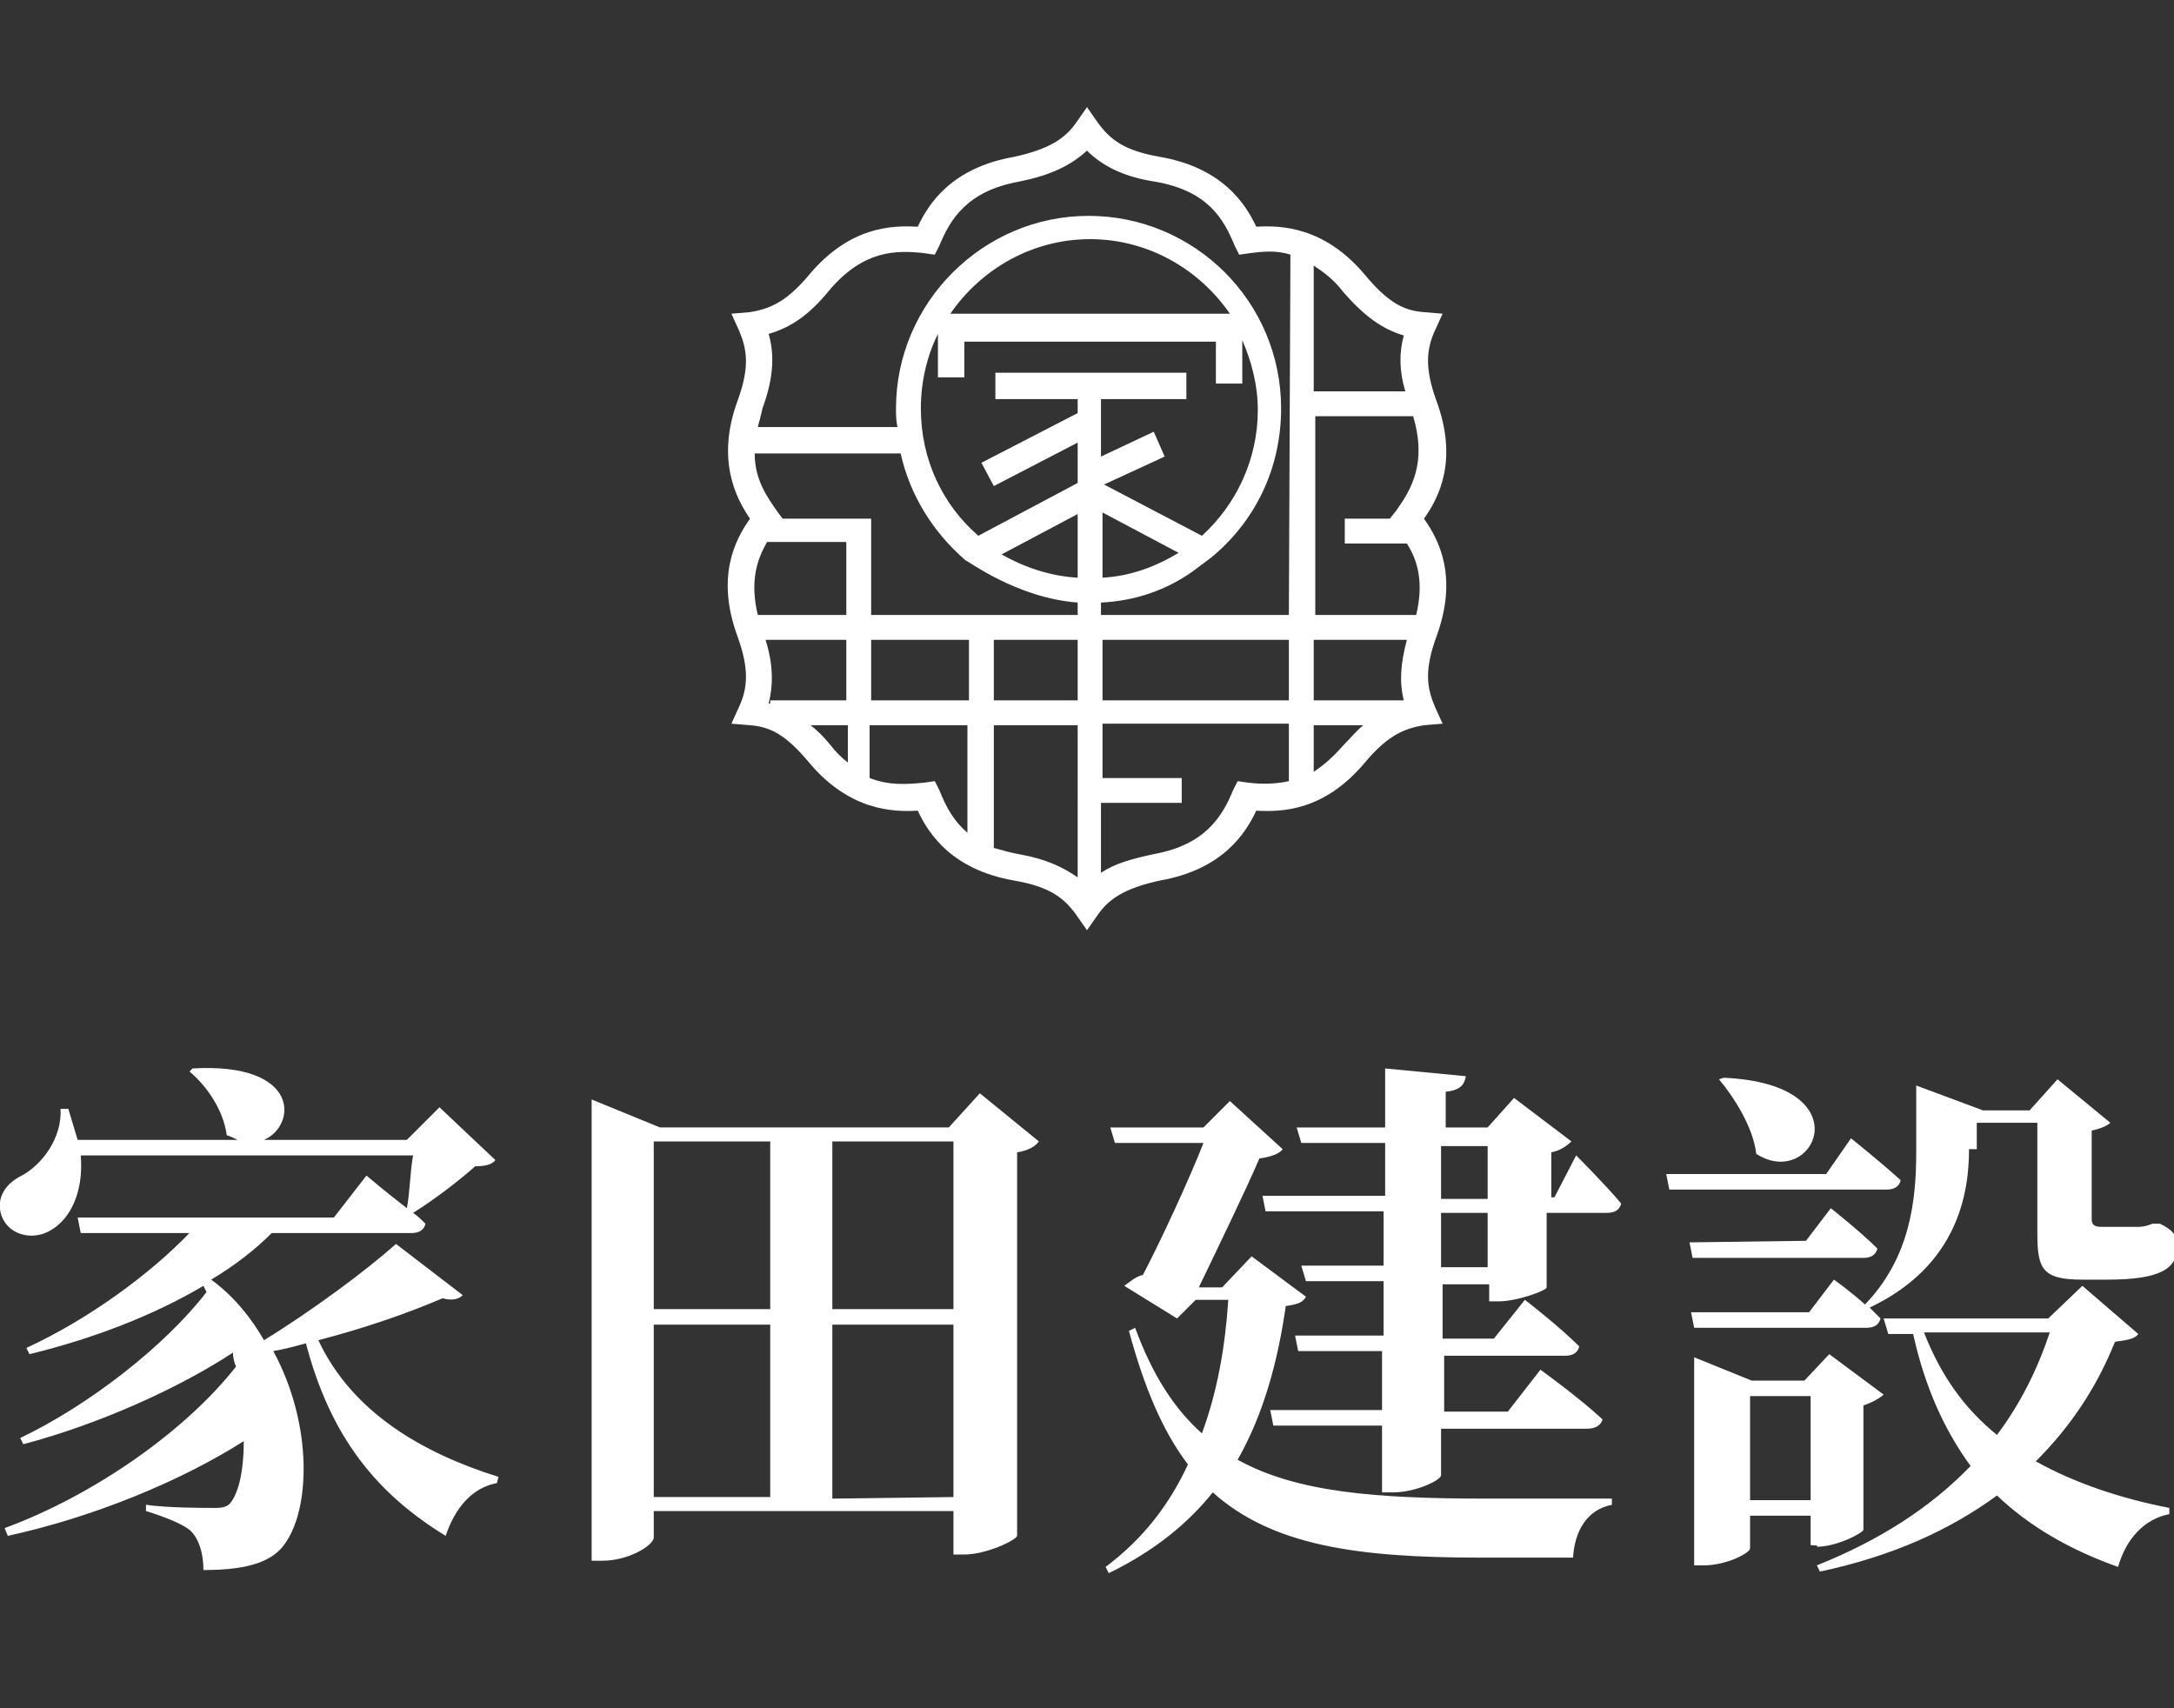
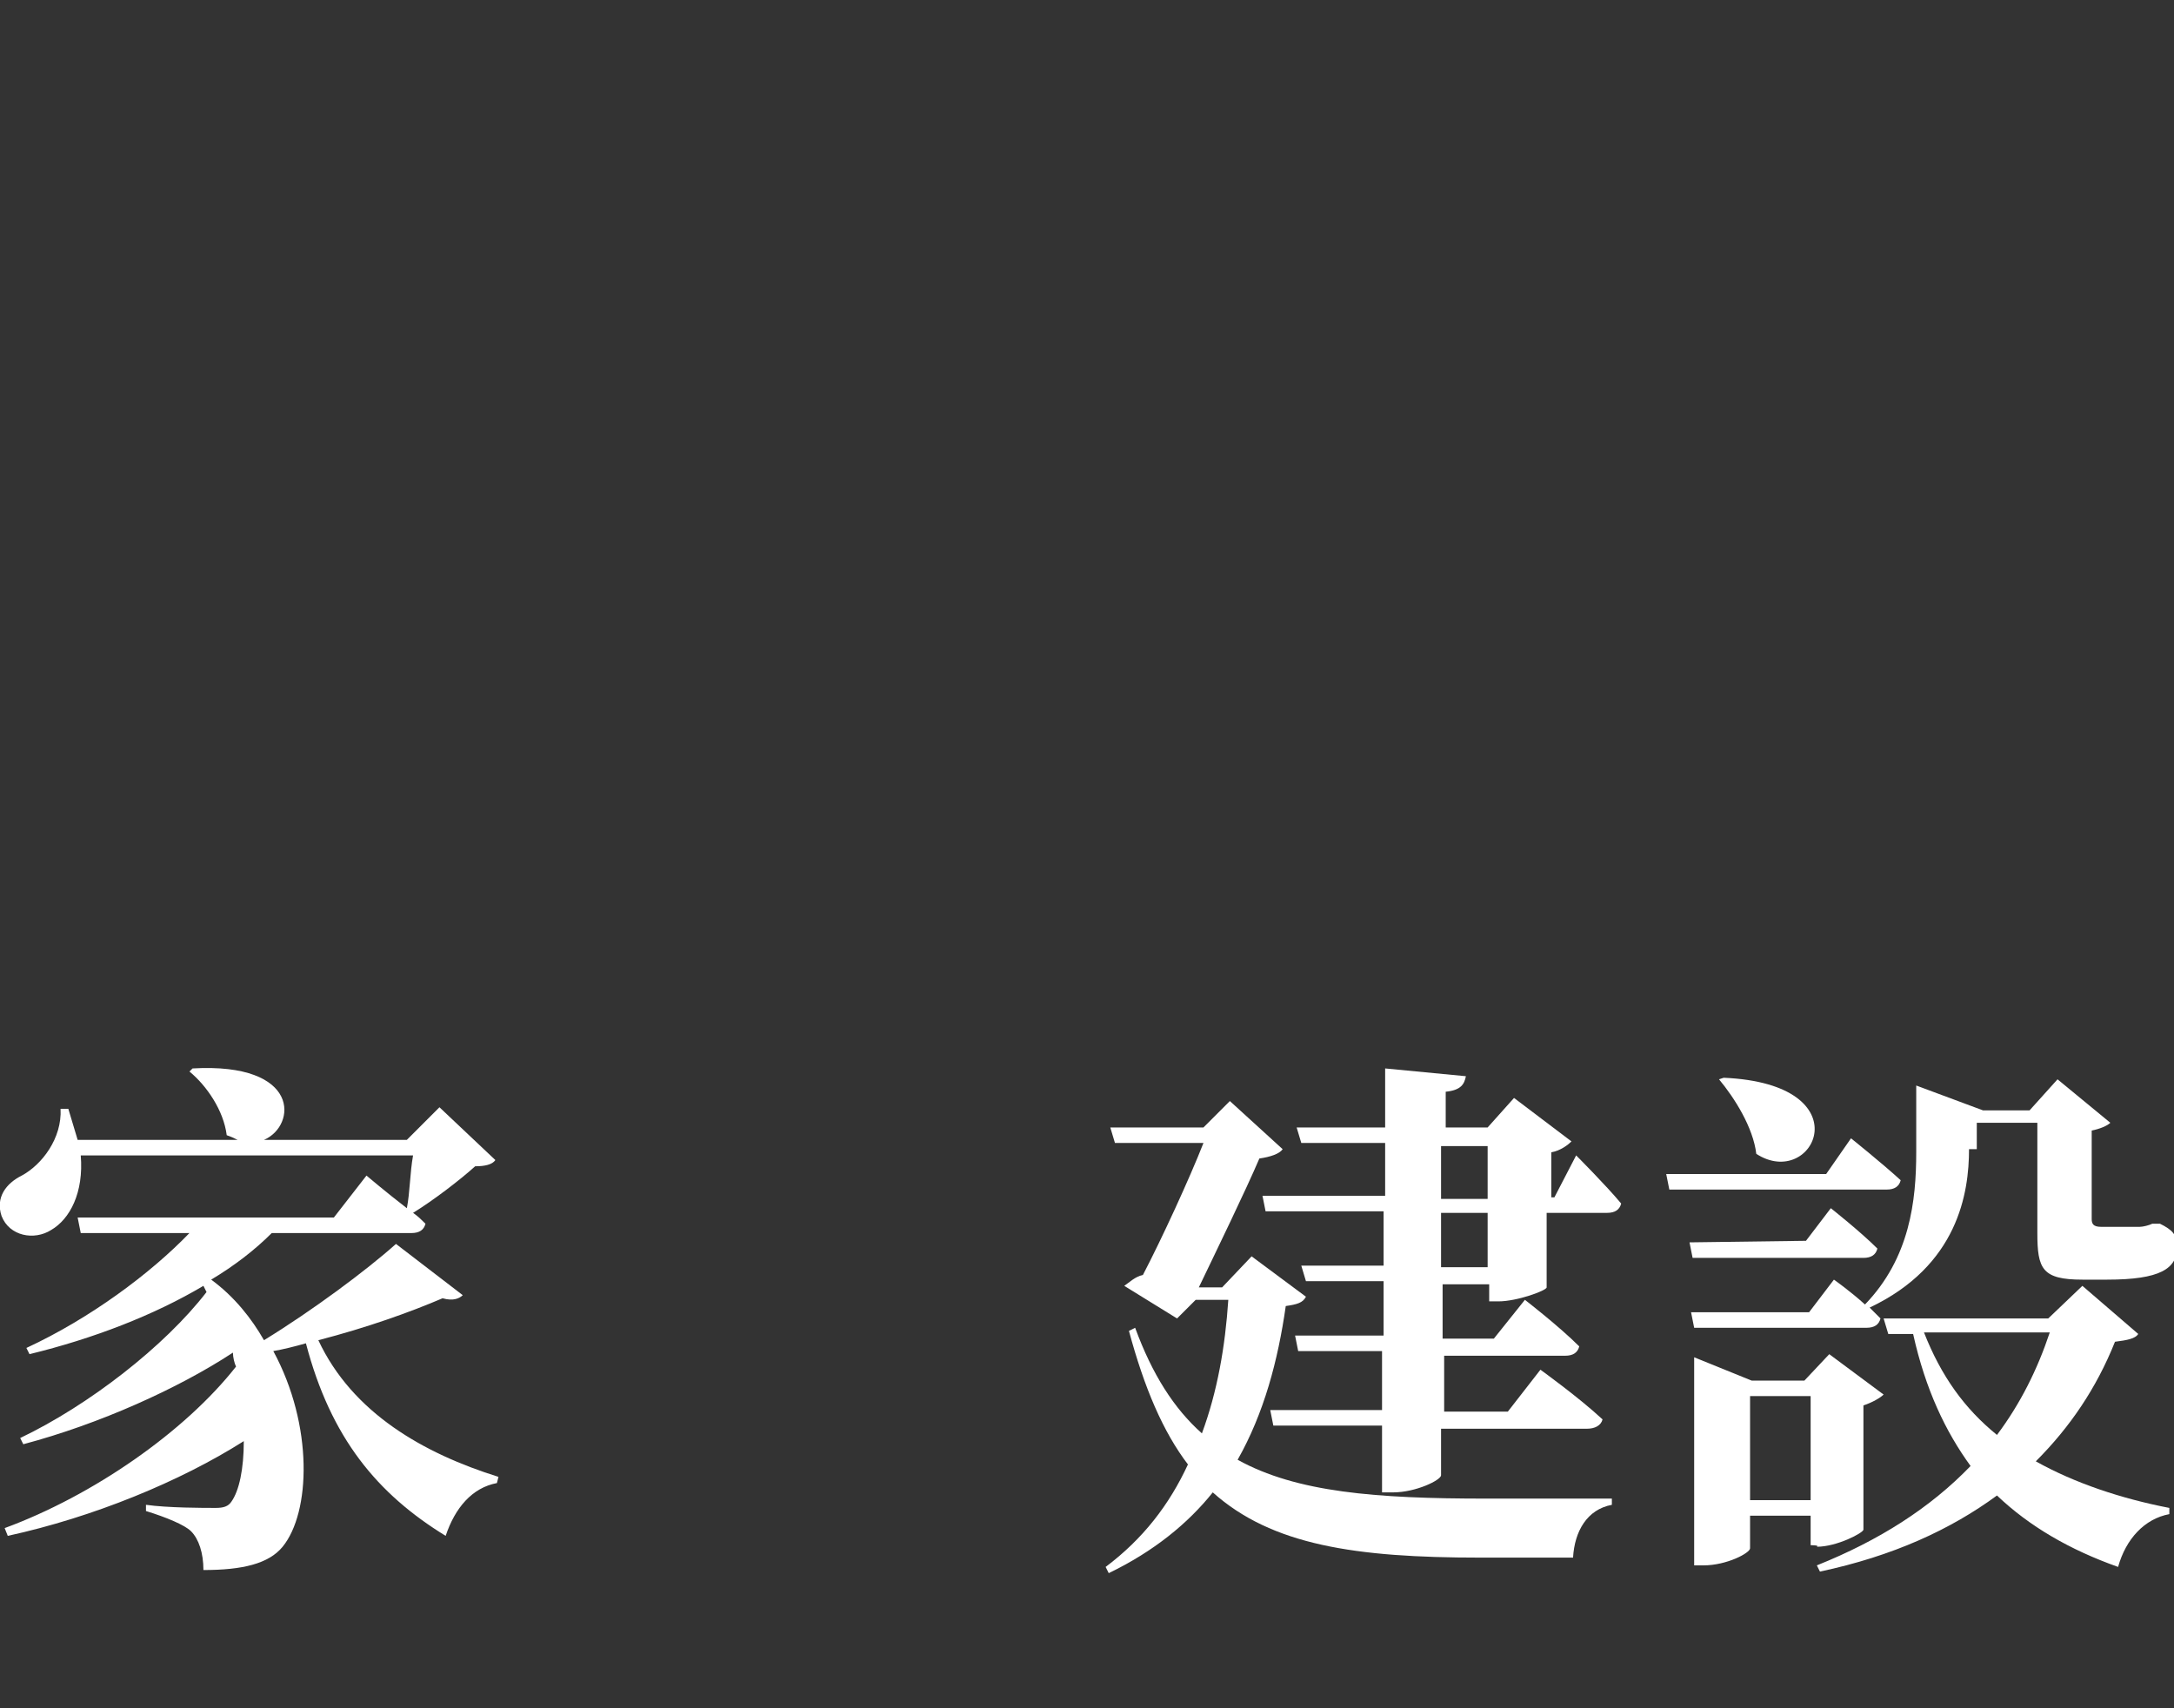
<svg xmlns="http://www.w3.org/2000/svg" version="1.1" id="圖層_1" x="0px" y="0px" viewBox="0 0 140 110" style="enable-background:new 0 0 140 110;" xml:space="preserve">
  <rect x="0" y="0" width="140" height="110" fill="#333333" stroke="none" />
  <style type="text/css">
	.st0{fill:#FFFFFF;}
</style>
-   <path class="st0" d="M91.7,33.4c1-1.4,2.2-3.8,0.8-7.6c-0.8-2.2-0.6-3.4-0.1-4.5l0.5-1.1l-1.2-0.1c-1.3-0.1-2.3-0.6-3.8-2.4  c-2.6-3.1-5.4-3.2-7-3.1c-0.7-1.5-2.2-3.8-6.2-4.5c-2.3-0.4-3.2-1.1-4-2.2l-0.7-1l-0.7,1c-0.7,1-1.7,1.7-4,2.2c-4,0.7-5.5,3-6.2,4.5  c-1.7-0.1-4.4,0-7,3.1c-1.5,1.8-2.6,2.2-3.8,2.4l-1.2,0.1l0.5,1.1c0.5,1.2,0.7,2.3-0.1,4.5c-1.4,3.8-0.1,6.3,0.8,7.6  c-1,1.4-2.2,3.8-0.8,7.6c0.8,2.2,0.6,3.4,0.1,4.5l-0.5,1.1l1.2,0.1c1.3,0.1,2.3,0.6,3.8,2.4c2.6,3.1,5.4,3.2,7,3.1  c0.7,1.5,2.2,3.8,6.2,4.5c2.3,0.4,3.2,1.1,4,2.2l0.7,1l0.7-1c0.7-1,1.7-1.7,4-2.2c4-0.7,5.5-3,6.2-4.5c1.7,0.1,4.4,0,7-3.1  c1.5-1.8,2.6-2.2,3.8-2.4l1.2-0.1l-0.5-1.1c-0.5-1.2-0.7-2.3,0.1-4.5C93.9,37.2,92.7,34.8,91.7,33.4L91.7,33.4z M84.6,17.1  c0.6,0.4,1.3,0.9,1.9,1.7c1.3,1.5,2.5,2.4,3.9,2.8c-0.3,1.1-0.3,2.3,0.1,3.6h-5.9V17.1z M69.4,38.8v0.8H56.1v-6.2h-1.6h-4.1  l-0.3-0.4c-0.7-1-1.5-2.1-1.5-3.8H58c0.6,2.7,2.1,5.1,4.2,6.9C62.2,36,65.4,38.5,69.4,38.8L69.4,38.8z M64.5,35.7l4.9-2.6v4.1  C67.6,37.1,65.9,36.5,64.5,35.7z M49.4,34.9h5.1v4.7h-5.7C48.3,37.5,48.7,36.1,49.4,34.9z M49.6,45.1v0.2c0,0,0,0-0.1,0  c0.3-1.2,0.3-2.5-0.2-4.1h5.2v3.9L49.6,45.1L49.6,45.1z M53.5,48c-0.4-0.5-0.9-1-1.3-1.3h2.4v2.4C54.2,48.8,53.8,48.4,53.5,48z   M62.4,53.7c-1-0.8-1.5-1.8-1.9-2.8l-0.3-0.6l-0.7,0.1c-1.1,0.1-2.2,0.2-3.5-0.3v-3.4h6.3V53.7z M62.4,45.1h-6.3v-3.9h6.3V45.1z   M69.4,56.5c-1-0.7-2.1-1.2-3.8-1.5c-0.6-0.1-1.2-0.3-1.6-0.4v-7.9h5.4V56.5L69.4,56.5z M69.4,45.1H64v-3.9h5.4V45.1z M64.1,24v1.7  h5.3v0.9l-6.2,3.2l0.8,1.5l5.4-2.8v2.6L63,34.5c-2.3-2-3.7-4.9-3.7-8.2c0-1.7,0.4-3.4,1.1-4.8v2.8h1.7V22h16.2v2.7h1.7v-2.8  c0.6,1.4,1,2.9,1,4.5c0,3.2-1.4,6.1-3.6,8.1l-6.3-3.3l3.9-1.8l-0.7-1.6l-3.4,1.6v-3.7h5.5V24L64.1,24L64.1,24z M61.2,20.2  c2-2.9,5.3-4.8,9-4.8s7,1.9,9,4.8H61.2z M75.9,35.6c-1.5,0.9-3.1,1.5-4.9,1.6V33L75.9,35.6z M83,50.3c-0.9,0.2-1.8,0.2-2.6,0.1  l-0.7-0.1l-0.3,0.6c-0.7,1.7-1.8,3.5-5.1,4.1c-1.4,0.3-2.5,0.6-3.4,1.2v-4.5h5.2v-1.6H71v-3.5H83V50.3z M83,45.1H71v-3.9H83V45.1z   M83,39.6H70.9v-0.8c2.2-0.1,4.2-0.8,5.9-2l1.2-0.9c2.8-2.3,4.5-5.7,4.5-9.6c0-6.9-5.6-12.4-12.4-12.4s-12.4,5.6-12.4,12.4  c0,0.4,0,0.8,0.1,1.2h-9c0.1-0.4,0.2-0.7,0.3-1.2c0.7-1.9,0.8-3.4,0.4-4.8c1.4-0.4,2.6-1.2,3.9-2.8c2.2-2.6,4.3-2.6,6.1-2.4l0.7,0.1  l0.3-0.6c0.7-1.7,1.8-3.5,5.1-4.1c2-0.4,3.3-1,4.4-2c1,1,2.4,1.7,4.4,2c3.4,0.6,4.4,2.4,5.1,4.1l0.3,0.6l0.7-0.1  c0.8-0.1,1.7-0.2,2.6,0.1L83,39.6L83,39.6z M86.5,48c-0.7,0.8-1.3,1.3-1.9,1.7v-3h3.2C87.4,47,87,47.5,86.5,48z M90.4,45.1h-5.8  v-3.9h6C90.2,42.7,90.1,43.9,90.4,45.1z M91.2,39.6h-6.5V26.8H91c0.9,3-0.1,4.7-1.1,6.1l-0.4,0.5h-2.9V35h4  C91.3,36.1,91.7,37.5,91.2,39.6z" />
  <path class="st0" d="M74.2-192.7h-7.8v1.7h7.8V-192.7z" />
  <g>
    <path class="st0" d="M29.8,83.4c-0.2,0.2-0.6,0.4-1.3,0.2c-2.1,0.9-4.9,1.9-8,2.7c2.2,4.7,6.8,7.3,11.6,8.8L32,95.5   c-1.6,0.3-2.7,1.6-3.3,3.4c-4.4-2.7-7.4-6.3-9-12.4c-0.7,0.2-1.5,0.4-2.1,0.5c2.6,4.8,2.4,10.4,0.6,12.6c-0.9,1.1-2.6,1.5-5.1,1.5   c0-1.1-0.3-2-0.8-2.5c-0.4-0.4-1.6-0.9-2.9-1.3v-0.4c1.4,0.2,3.7,0.2,4.5,0.2c0.5,0,0.8-0.1,1-0.4c0.5-0.7,0.8-2.1,0.8-3.9   c-4.1,2.6-9.7,4.9-15.2,6.1l-0.2-0.5c5.7-2.1,11.6-6.2,14.9-10.4c-0.1-0.2-0.2-0.6-0.2-0.9c-3.5,2.3-8.6,4.6-13.5,5.9l-0.2-0.4   c4.4-2.1,9.3-5.9,12-9.4l-0.2-0.4c-3.2,1.9-7.1,3.4-11.2,4.4l-0.2-0.4c4.1-1.9,8-4.8,10.5-7.4H5.2l-0.2-1h16.5l2.1-2.7   c0,0,1.3,1.1,2.6,2.1c0.2-1,0.2-2.3,0.4-3.4H5.2c0.2,2.4-0.7,4.1-1.9,4.8c-1.1,0.7-2.7,0.4-3.2-0.9c-0.4-1.2,0.3-2.1,1.3-2.6   C2.7,75,4,73.3,3.9,71.4h0.5c0.2,0.7,0.4,1.3,0.6,2h10.3c-0.2-0.1-0.4-0.2-0.7-0.3c-0.2-1.6-1.3-3.2-2.4-4.1l0.2-0.2   c7-0.4,6.7,3.7,4.6,4.6h9.2l2.1-2.1l3.6,3.4c-0.2,0.3-0.7,0.4-1.3,0.4c-1,0.9-2.7,2.2-4,3c0.3,0.2,0.6,0.5,0.8,0.7   c-0.1,0.4-0.4,0.6-0.9,0.6h-9c-1.1,1.1-2.4,2.1-3.9,3c1.5,1.1,2.6,2.5,3.4,3.9c3.1-1.9,6.6-4.5,8.5-6.2L29.8,83.4z" />
-     <path class="st0" d="M66.9,73.5c-0.2,0.3-0.7,0.6-1.4,0.7v24.7c-0.1,0.3-2,1.2-3.4,1.2h-0.7v-2.8H42.1V99c0,0.5-1.6,1.5-3.3,1.5   h-0.7V70.8l4.4,1.8h18.6l2-2.2L66.9,73.5z M42.1,73.5v10.8h7.5V73.5H42.1z M42.1,96.4h7.5V85.3h-7.5V96.4z M53.6,73.5v10.8h7.8   V73.5H53.6z M61.4,96.4V85.3h-7.8v11.2L61.4,96.4L61.4,96.4z" />
    <path class="st0" d="M84.1,83.5c-0.2,0.4-0.6,0.5-1.3,0.6c-0.5,3.5-1.4,6.9-3.1,9.9c3.8,2.1,8.9,2.5,16,2.5c1.8,0,6,0,8.1,0v0.4   c-1.6,0.3-2.4,1.7-2.5,3.4h-6c-8,0-13.4-0.8-17.2-4.2c-1.6,2-3.8,3.8-6.7,5.2l-0.2-0.4c2.4-1.8,4.1-4,5.3-6.6   c-1.6-2.1-2.8-4.9-3.8-8.6l0.4-0.2c1.1,3,2.5,5.2,4.3,6.8c1-2.7,1.5-5.6,1.7-8.6H77l-1.2,1.2l-3.4-2.1c0.3-0.2,0.7-0.6,1.2-0.7   c1.2-2.3,3-6.2,3.9-8.5h-5.7l-0.3-1h6l1.7-1.7l3.4,3.1c-0.2,0.3-0.8,0.5-1.5,0.6c-0.9,2.1-2.7,5.8-3.9,8.3h1.5l1.9-2L84.1,83.5z    M101.5,74.4c0,0,1.9,1.9,2.9,3.1c-0.1,0.4-0.4,0.6-0.9,0.6h-3.9v4.8c0,0.2-1.9,0.9-3.1,0.9h-0.6v-1.1h-3v3.5h3.3l2-2.5   c0,0,2.2,1.7,3.5,3c-0.1,0.4-0.4,0.6-0.9,0.6H93v3.6h4.1l2.1-2.7c0,0,2.5,1.8,4,3.2c-0.1,0.4-0.5,0.6-1,0.6h-9.4V95   c0,0.3-1.6,1.1-3.1,1.1H89v-4.3H82l-0.2-1H89v-3.8h-5.4l-0.2-1h5.7v-3.5h-5l-0.3-1h5.3v-3.5h-7.6l-0.2-1h7.9v-3.4h-5.4l-0.3-1h5.7   v-3.8l5.2,0.5c-0.1,0.5-0.3,0.9-1.3,1v2.3h2.7l1.7-1.9l3.7,2.8c-0.2,0.2-0.7,0.6-1.3,0.7v2.9h0.2L101.5,74.4z M92.8,77.2h3v-3.4h-3   V77.2z M95.8,78.1h-3v3.5h3V78.1z" />
    <path class="st0" d="M119.2,73.3c0,0,2,1.6,3.2,2.7c-0.1,0.4-0.4,0.6-0.9,0.6h-14l-0.2-1h10.3L119.2,73.3z M126.8,74   c0,2.8-0.7,7.5-6.4,10.2c0.2,0.2,0.4,0.4,0.7,0.7c-0.1,0.4-0.4,0.6-0.9,0.6h-11.1l-0.2-1h7.6l1.6-2.1c0,0,1,0.7,2,1.6   c2.9-3,3.3-6.7,3.3-9.8v-4.3l4.3,1.6h3l1.8-2l3.4,2.8c-0.2,0.2-0.7,0.4-1.2,0.5v5.7c0,0.3,0.1,0.5,0.6,0.5h0.9h0.9   c0.2,0,0.6,0,0.7,0c0.2,0,0.6-0.1,0.8-0.2h0.3h0.2c0.8,0.4,1.1,0.7,1.1,1.5c0,1.4-1.1,2.1-4.5,2.1h-1.6c-2.6,0-2.9-0.7-2.9-3v-7.1   h-3.9V74H126.8z M116.3,79.9l1.6-2.1c0,0,1.9,1.5,3,2.6c-0.1,0.4-0.4,0.6-0.9,0.6h-11l-0.2-1L116.3,79.9L116.3,79.9z M116.6,99.5   v-1.9h-3.9v2.1c0,0.3-1.5,1.1-3,1.1h-0.6V87.4l3.7,1.5h3.4l1.6-1.7l3.5,2.6c-0.2,0.2-0.7,0.5-1.3,0.7v8c0,0.2-1.7,1.1-3,1.1   C117.2,99.5,116.6,99.5,116.6,99.5z M111,69.4c9.1,0.4,5.8,7.3,2.1,4.9c-0.2-1.7-1.4-3.6-2.4-4.8L111,69.4z M116.6,96.6v-6.7h-3.9   v6.7H116.6z M137.7,85.9c-0.2,0.3-0.7,0.4-1.5,0.5c-1.2,3-2.9,5.5-5.1,7.7c2.5,1.4,5.5,2.4,8.6,3v0.4c-1.6,0.3-2.8,1.6-3.3,3.4   c-3.1-1.1-5.7-2.6-7.8-4.6c-3,2.2-6.7,3.9-11.4,4.9l-0.2-0.4c4-1.6,7.3-3.7,9.9-6.4c-1.6-2.2-2.9-4.9-3.7-8.5h-1.6l-0.3-1h10.6   l2.2-2.1L137.7,85.9z M123.9,85.8c1.1,2.8,2.6,4.9,4.7,6.6c1.5-2,2.6-4.2,3.4-6.6H123.9z" />
  </g>
</svg>